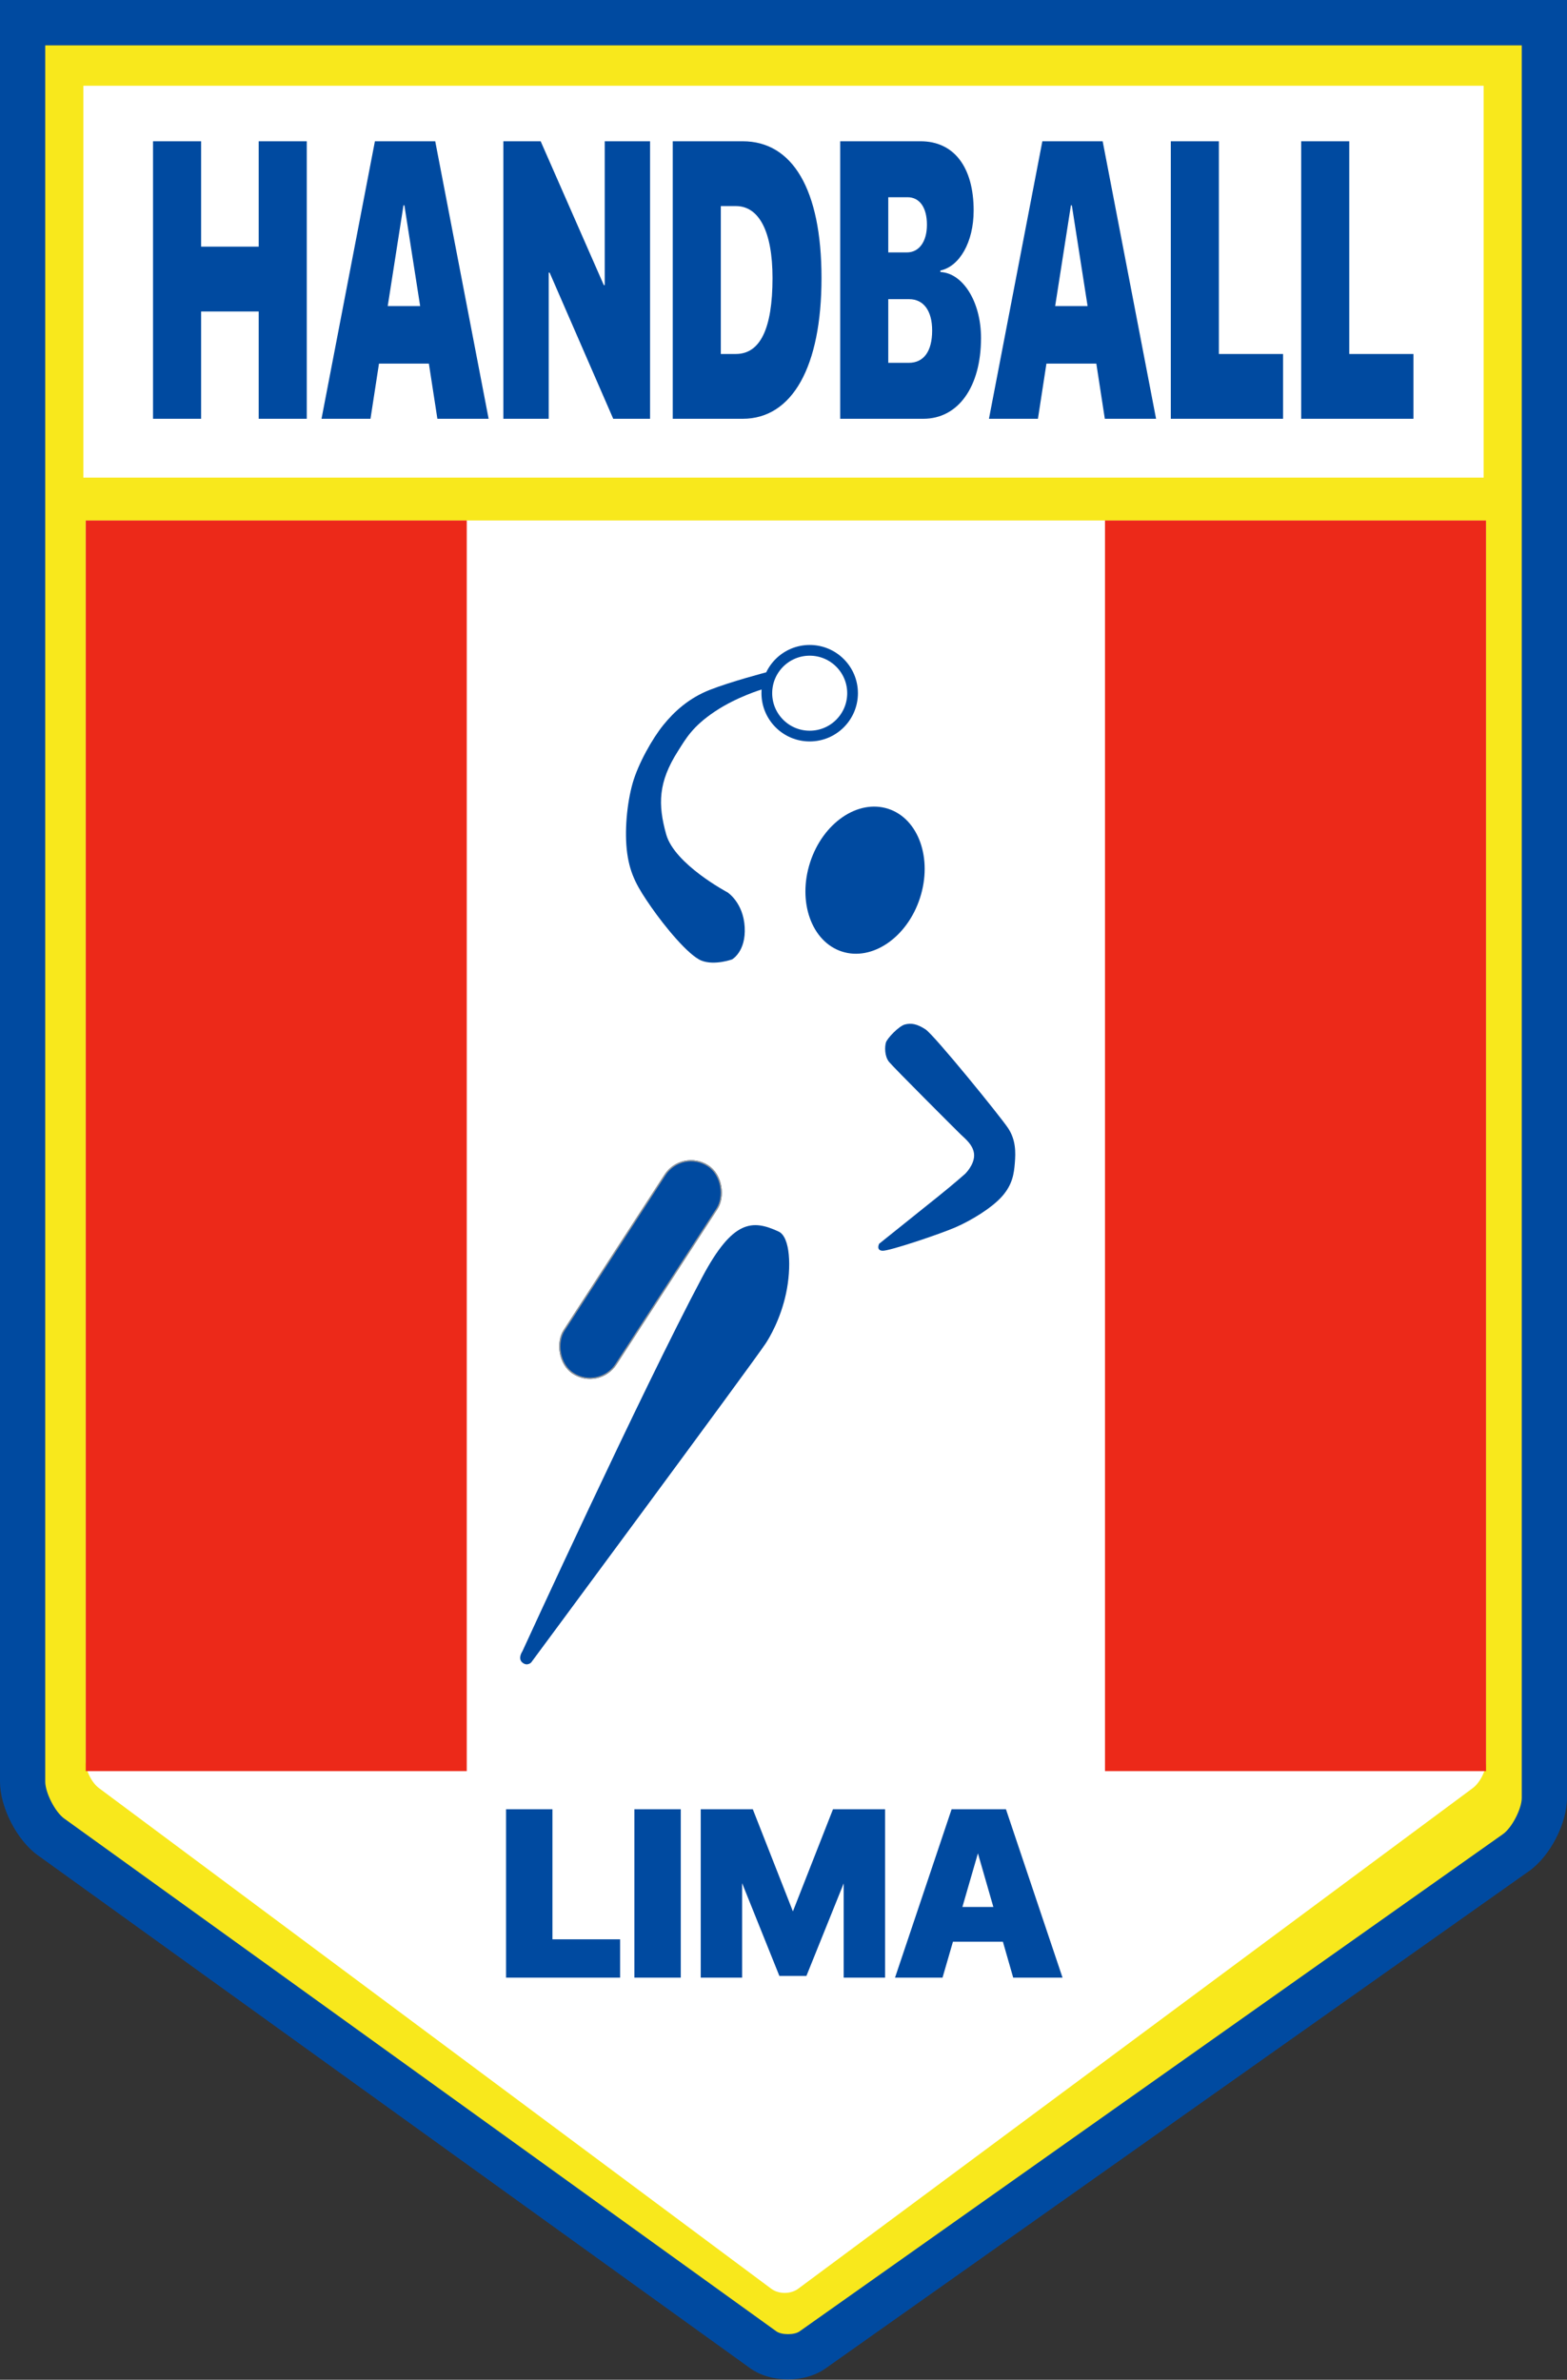
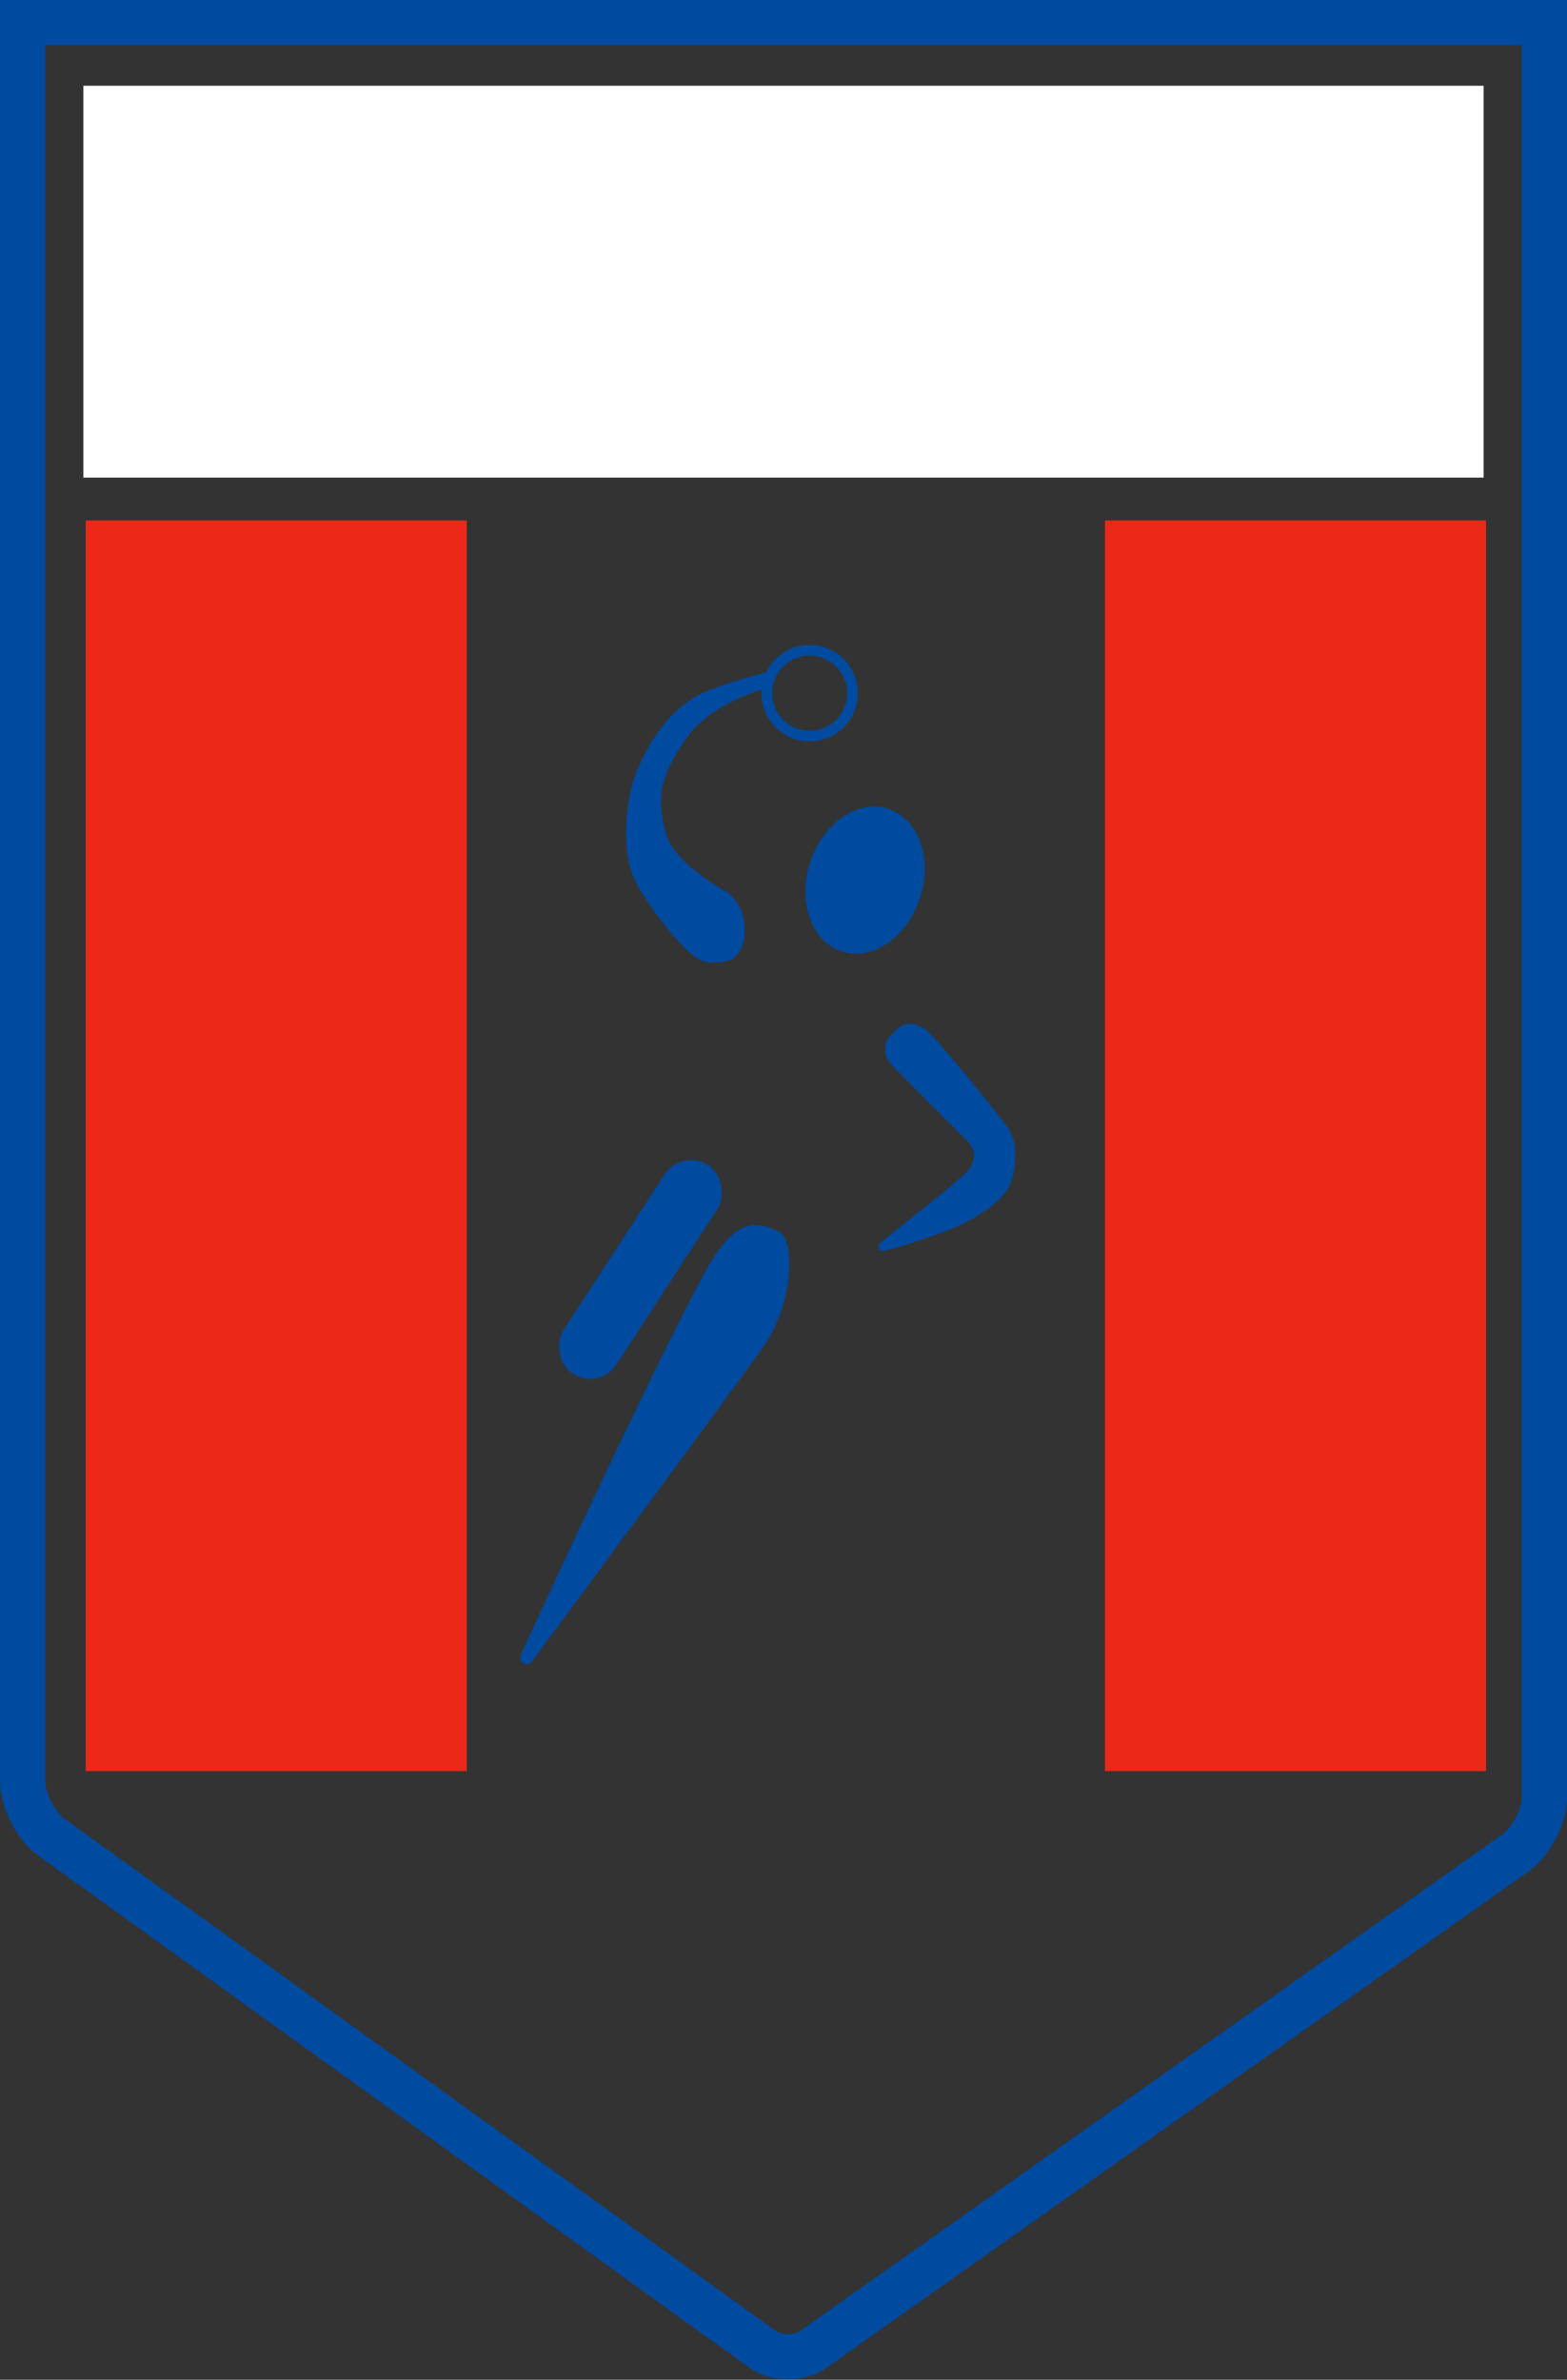
<svg xmlns="http://www.w3.org/2000/svg" height="1998" viewBox="0 0 1316 1998" width="1316">
  <rect x="0" y="0" width="1316" height="1998" fill="#333333" stroke="none" />
  <g fill="none" fill-rule="evenodd">
-     <path d="m36 38h1244v1492.723l-622 441.182-622-441.182z" fill="#f8e81c" />
-     <path d="m1248 543.5v935.501c0 7.731-5.036 17.736-11.24 22.338l-566.52 420.321c-6.208 4.606-16.27 4.595-22.474-.024l-564.531-420.273c-6.205-4.619-11.234-14.626-11.234-22.363v-935.501-106.5h1176z" fill="#fff" />
    <path d="m70 72h1176v329h-1176z" fill="#fff" />
    <path d="m38 38v1457.821c0 9.315 8.291 25.499 15.855 30.944l598.163 430.608c4.319 3.109 15.025 3.156 19.366.088l590.838-417.569c7.513-5.31 15.778-21.272 15.778-30.476v-1471.416zm591.817 1950.213-598.163-430.608c-17.484-12.586-31.653-40.246-31.653-61.784v-1495.821h1316v1509.416c0 21.546-14.258 49.078-31.846 61.508l-590.838 417.569c-17.586 12.428-46.018 12.305-63.499-.28z" fill="#004aa0" fill-rule="nonzero" />
    <path d="m928 437h320v1050h-320z" fill="#ec2919" />
    <path d="m72 437h320v1050h-320z" fill="#ec2919" />
-     <path d="m518.787 1630.211h-56.843v-109.211h-34.944v137.395h91.787zm50.94 28.184v-137.395h-34.944v137.395zm171.577 0v-137.395h-40.371l-34.658 88.264h-.762l-34.658-88.264h-40.371v137.395h30.754v-85.789h.762l33.896 84.36h19.995l33.992-84.36h.667v85.789zm111.116 0-8.665-30.183h-44.941l-8.76 30.183h-35.61l46.179-137.395h42.751l46.179 137.395zm-31.516-108.259-15.33 52.939h31.326l-15.234-52.939z" fill="#004aa0" stroke="#004aa0" stroke-width="4" />
-     <path d="m257.633 351.605v-233h-40.371v88.485h-48.369v-88.485h-40.371v233h40.371v-90.1h48.369v90.1zm109.688 0-7.141-46.342h-41.895l-7.141 46.342h-41.133l44.846-233h50.654l44.846 233zm-28.469-179.231-13.235 84.61h27.231l-13.235-84.61zm121.97 179.231v-122.717h.762l53.416 122.717h30.945v-233h-38.086v120.779h-.762l-53.035-120.779h-31.326v233zm104.165-233h58.748c41.704 0 66.174 40.206 66.174 114.805 0 74.599-24.565 118.195-66.174 118.195h-58.748zm40.371 54.415v124.17h12.664c20.186 0 30.754-20.83 30.754-63.78 0-39.237-11.426-60.389-30.754-60.389zm170.054 178.585h-69.792v-233h67.507c28.088 0 44.561 21.798 44.561 58.129 0 26.804-11.997 46.988-27.898 50.378v1.292c18.567.807 34.087 24.543 34.087 55.384 0 40.852-19.043 67.817-48.464 67.817zm-29.421-186.012v46.342h15.615c10.378 0 16.853-9.204 16.853-23.252 0-14.371-6.094-23.09-16.282-23.09zm0 139.025h17.234c12.473 0 19.614-9.527 19.614-27.127 0-16.631-7.236-26.319-19.329-26.319h-17.52zm181.86 46.988-7.141-46.342h-41.895l-7.141 46.342h-41.133l44.846-233h50.654l44.846 233zm-28.469-179.231-13.235 84.61h27.231l-13.235-84.61zm178.147 124.816h-53.892v-178.585h-40.371v233h94.263zm109.497 0h-53.892v-178.585h-40.371v233h94.263z" fill="#004aa0" />
    <g transform="translate(396 546)">
      <g fill="#004aa0">
        <ellipse cx="330.5" cy="193" rx="48.5" ry="63" transform="matrix(.951 .309 -.309 .951 75.816 -92.684)" />
        <path d="m348.012 329.286c1.01-3.428 10.849-13.893 16.053-15.178 5.204-1.286 9.903-.582 17.177 4.125 7.274 4.707 62.619 72.825 69.314 82.852 6.696 10.027 6.446 20.658 5.709 29.497-.737 8.839-1.902 17.744-10.471 27.6s-26.08 20.486-39.271 26.22c-13.191 5.734-55.749 20.026-61.384 19.718-5.635-.308-2.812-5.883-2.812-5.883s37.282-29.862 49.994-40.061 22.151-18.571 22.151-18.571 7.604-7.277 7.604-15.566-7.836-14.277-11.024-17.35c-3.188-3.073-56.462-56.264-60.399-61.117-3.937-4.853-3.651-12.857-2.641-16.285z" />
        <path d="m218.787 259.509s-14.581 5.29-25.55 1.066c-10.969-4.224-31.202-28.97-42.334-45.011s-17.6-26.791-20.138-45.011c-2.538-18.22-.227-42.036 4.459-58.712 4.686-16.677 16.77-37.929 25.831-49.093 9.061-11.164 21.248-22.541 39.051-29.54 17.803-6.999 47.521-14.766 47.521-14.766l-3.57 14.326s-21.2 6.205-39.851 18.715c-18.651 12.51-24.025 22.396-30.924 33.257-16.544 26.045-16.823 44.656-9.806 69.781 7.017 25.125 51.487 48.683 51.487 48.683s13.26 8.48 14.436 29.129c1.176 20.649-10.611 27.178-10.611 27.178z" />
      </g>
      <g transform="matrix(.839 .545 -.545 .839 305.956 6.462)">
        <rect fill="#004aa0" fill-rule="evenodd" height="208.694" rx="26.5" width="53" x="115.57" y="415.329" />
-         <rect height="207.694" rx="26" stroke="#979797" width="52" x="116.07" y="415.829" />
      </g>
      <path d="m184.899 540.817c-.262 21.646-19.23 331.708-19.23 331.708s-.938 4.747-6.233 4.048c-5.295-.7-5.042-7.765-5.042-7.765s-34.966-237.374-44.472-345.775c-4.775-54.459 8.952-63.506 32.955-66.932 10.659-1.521 25.487 19.27 33.479 40.093 7.993 20.823 8.606 39.38 8.543 44.622z" fill="#004aa0" transform="matrix(.839 .545 -.545 .839 386.617 27.469)" />
      <circle cx="284" cy="36" r="36" stroke="#004aa0" stroke-width="9" />
    </g>
  </g>
</svg>